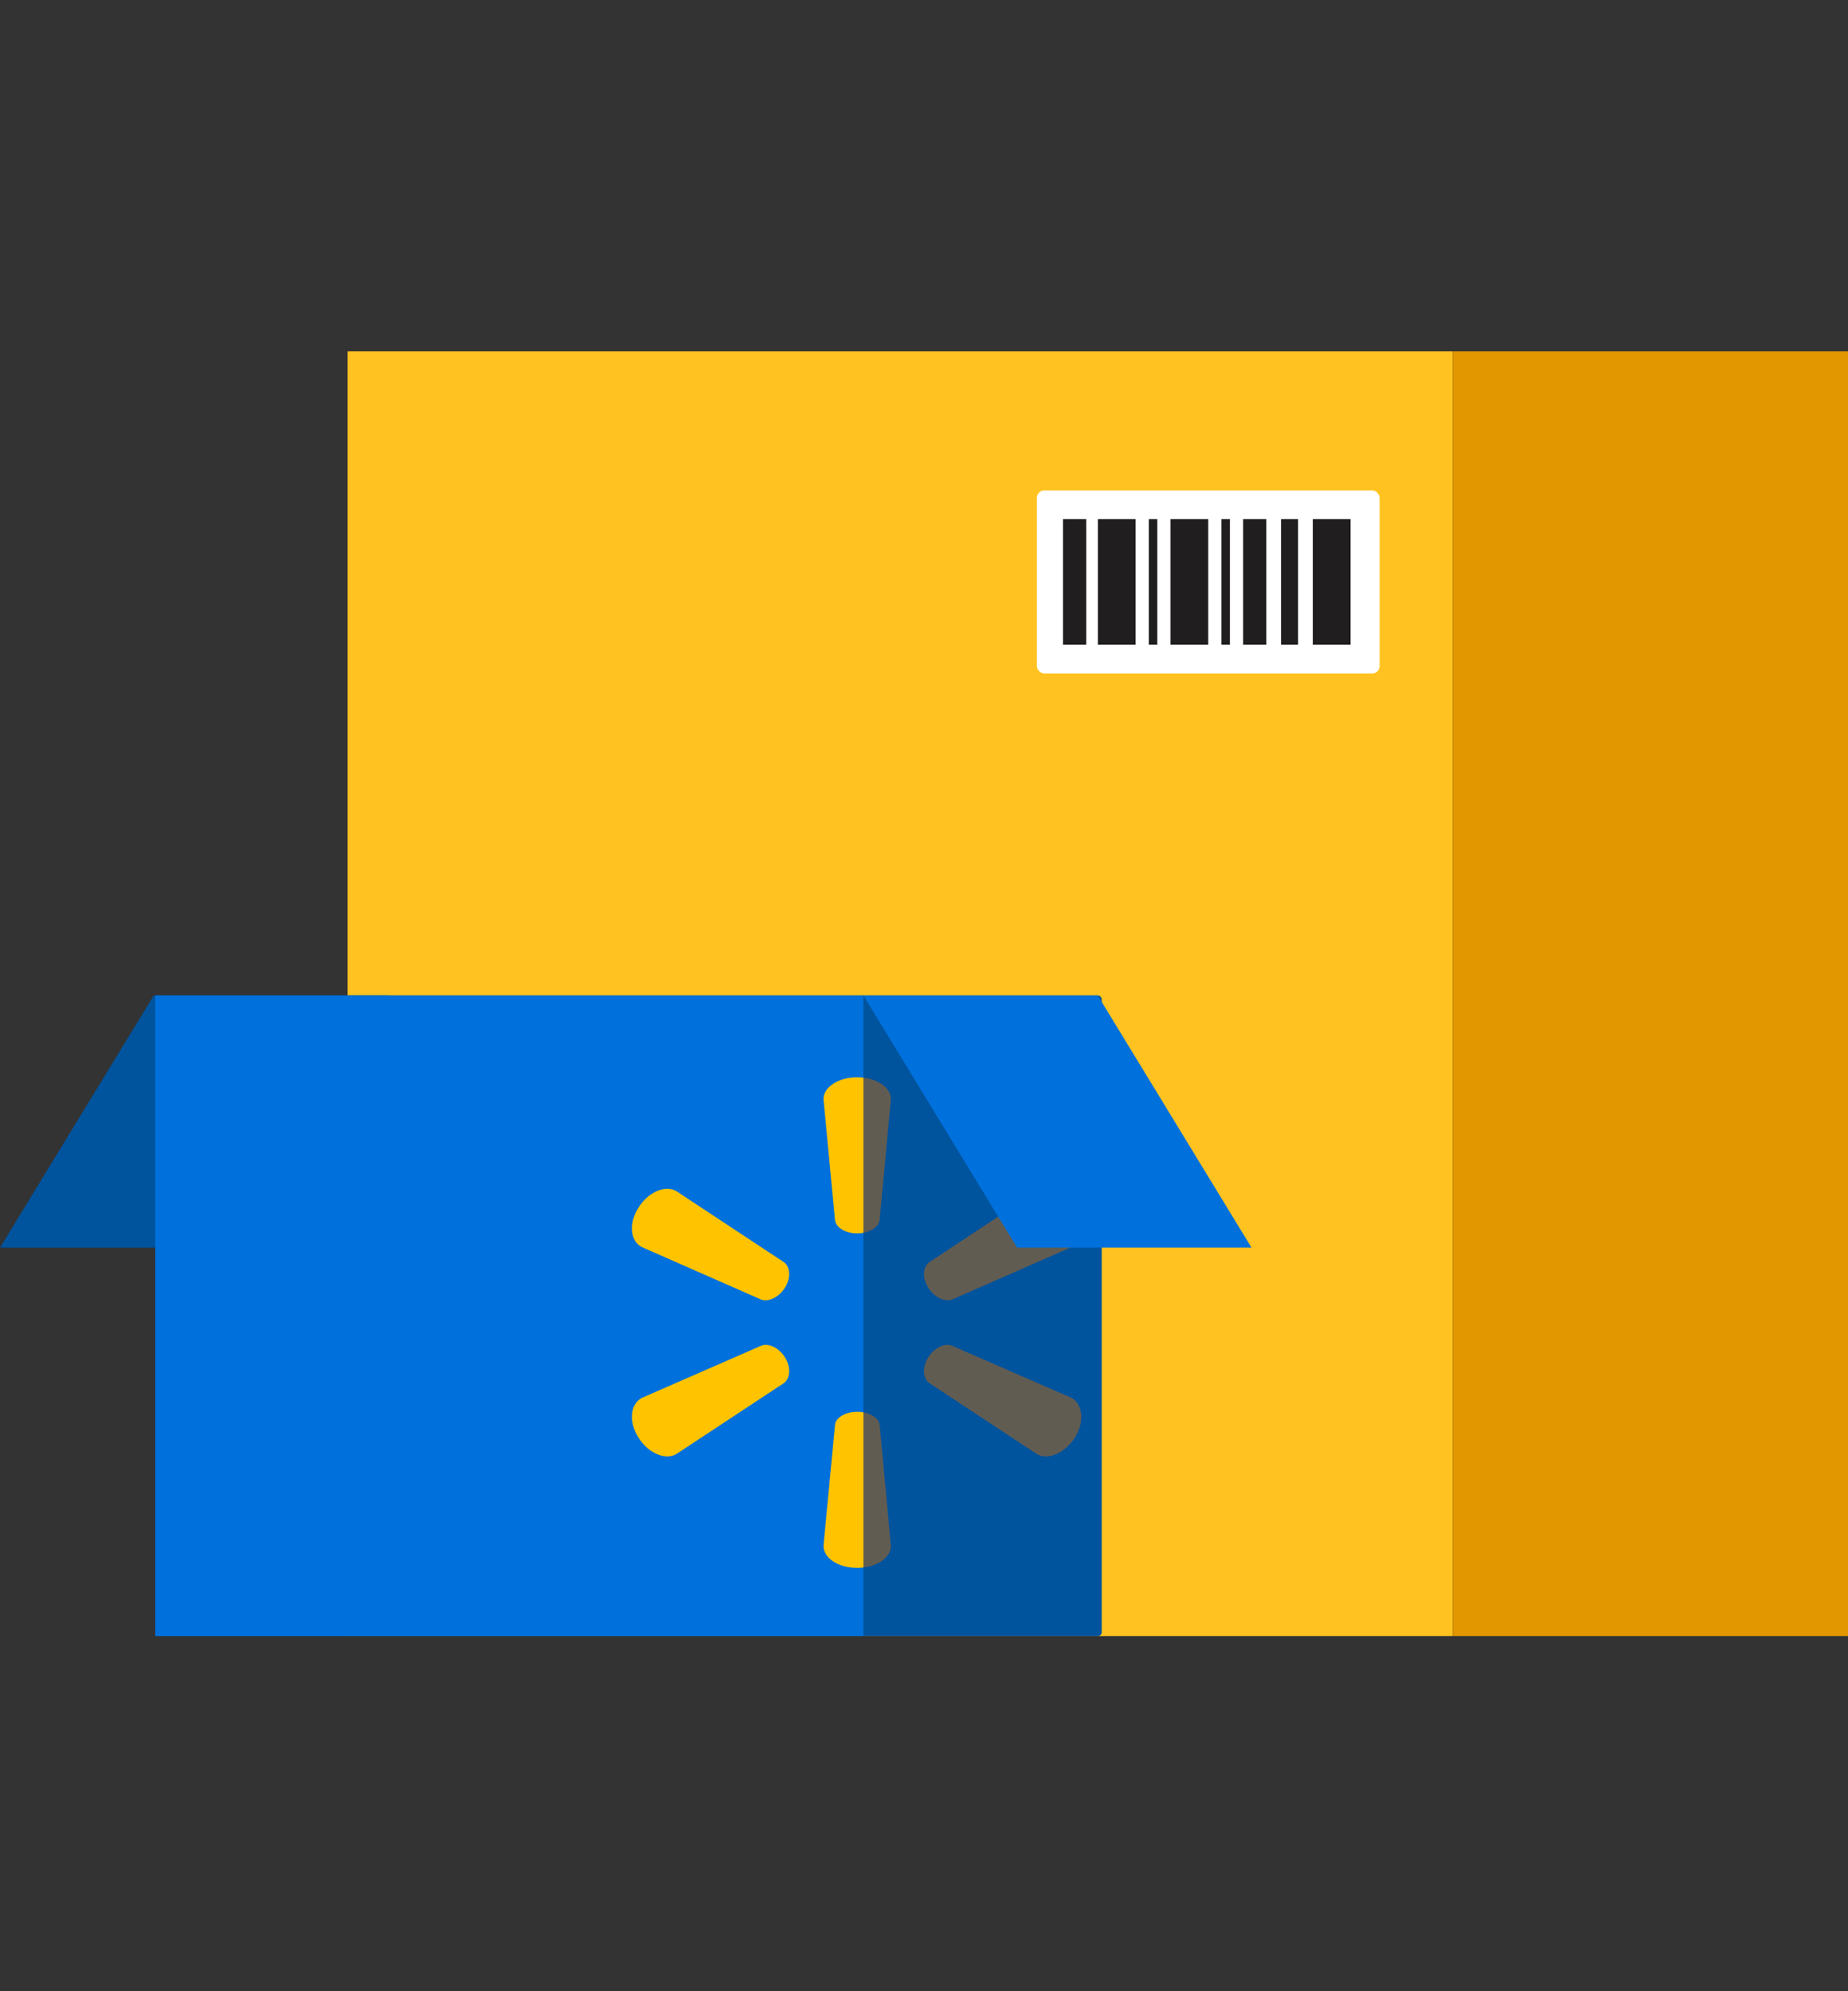
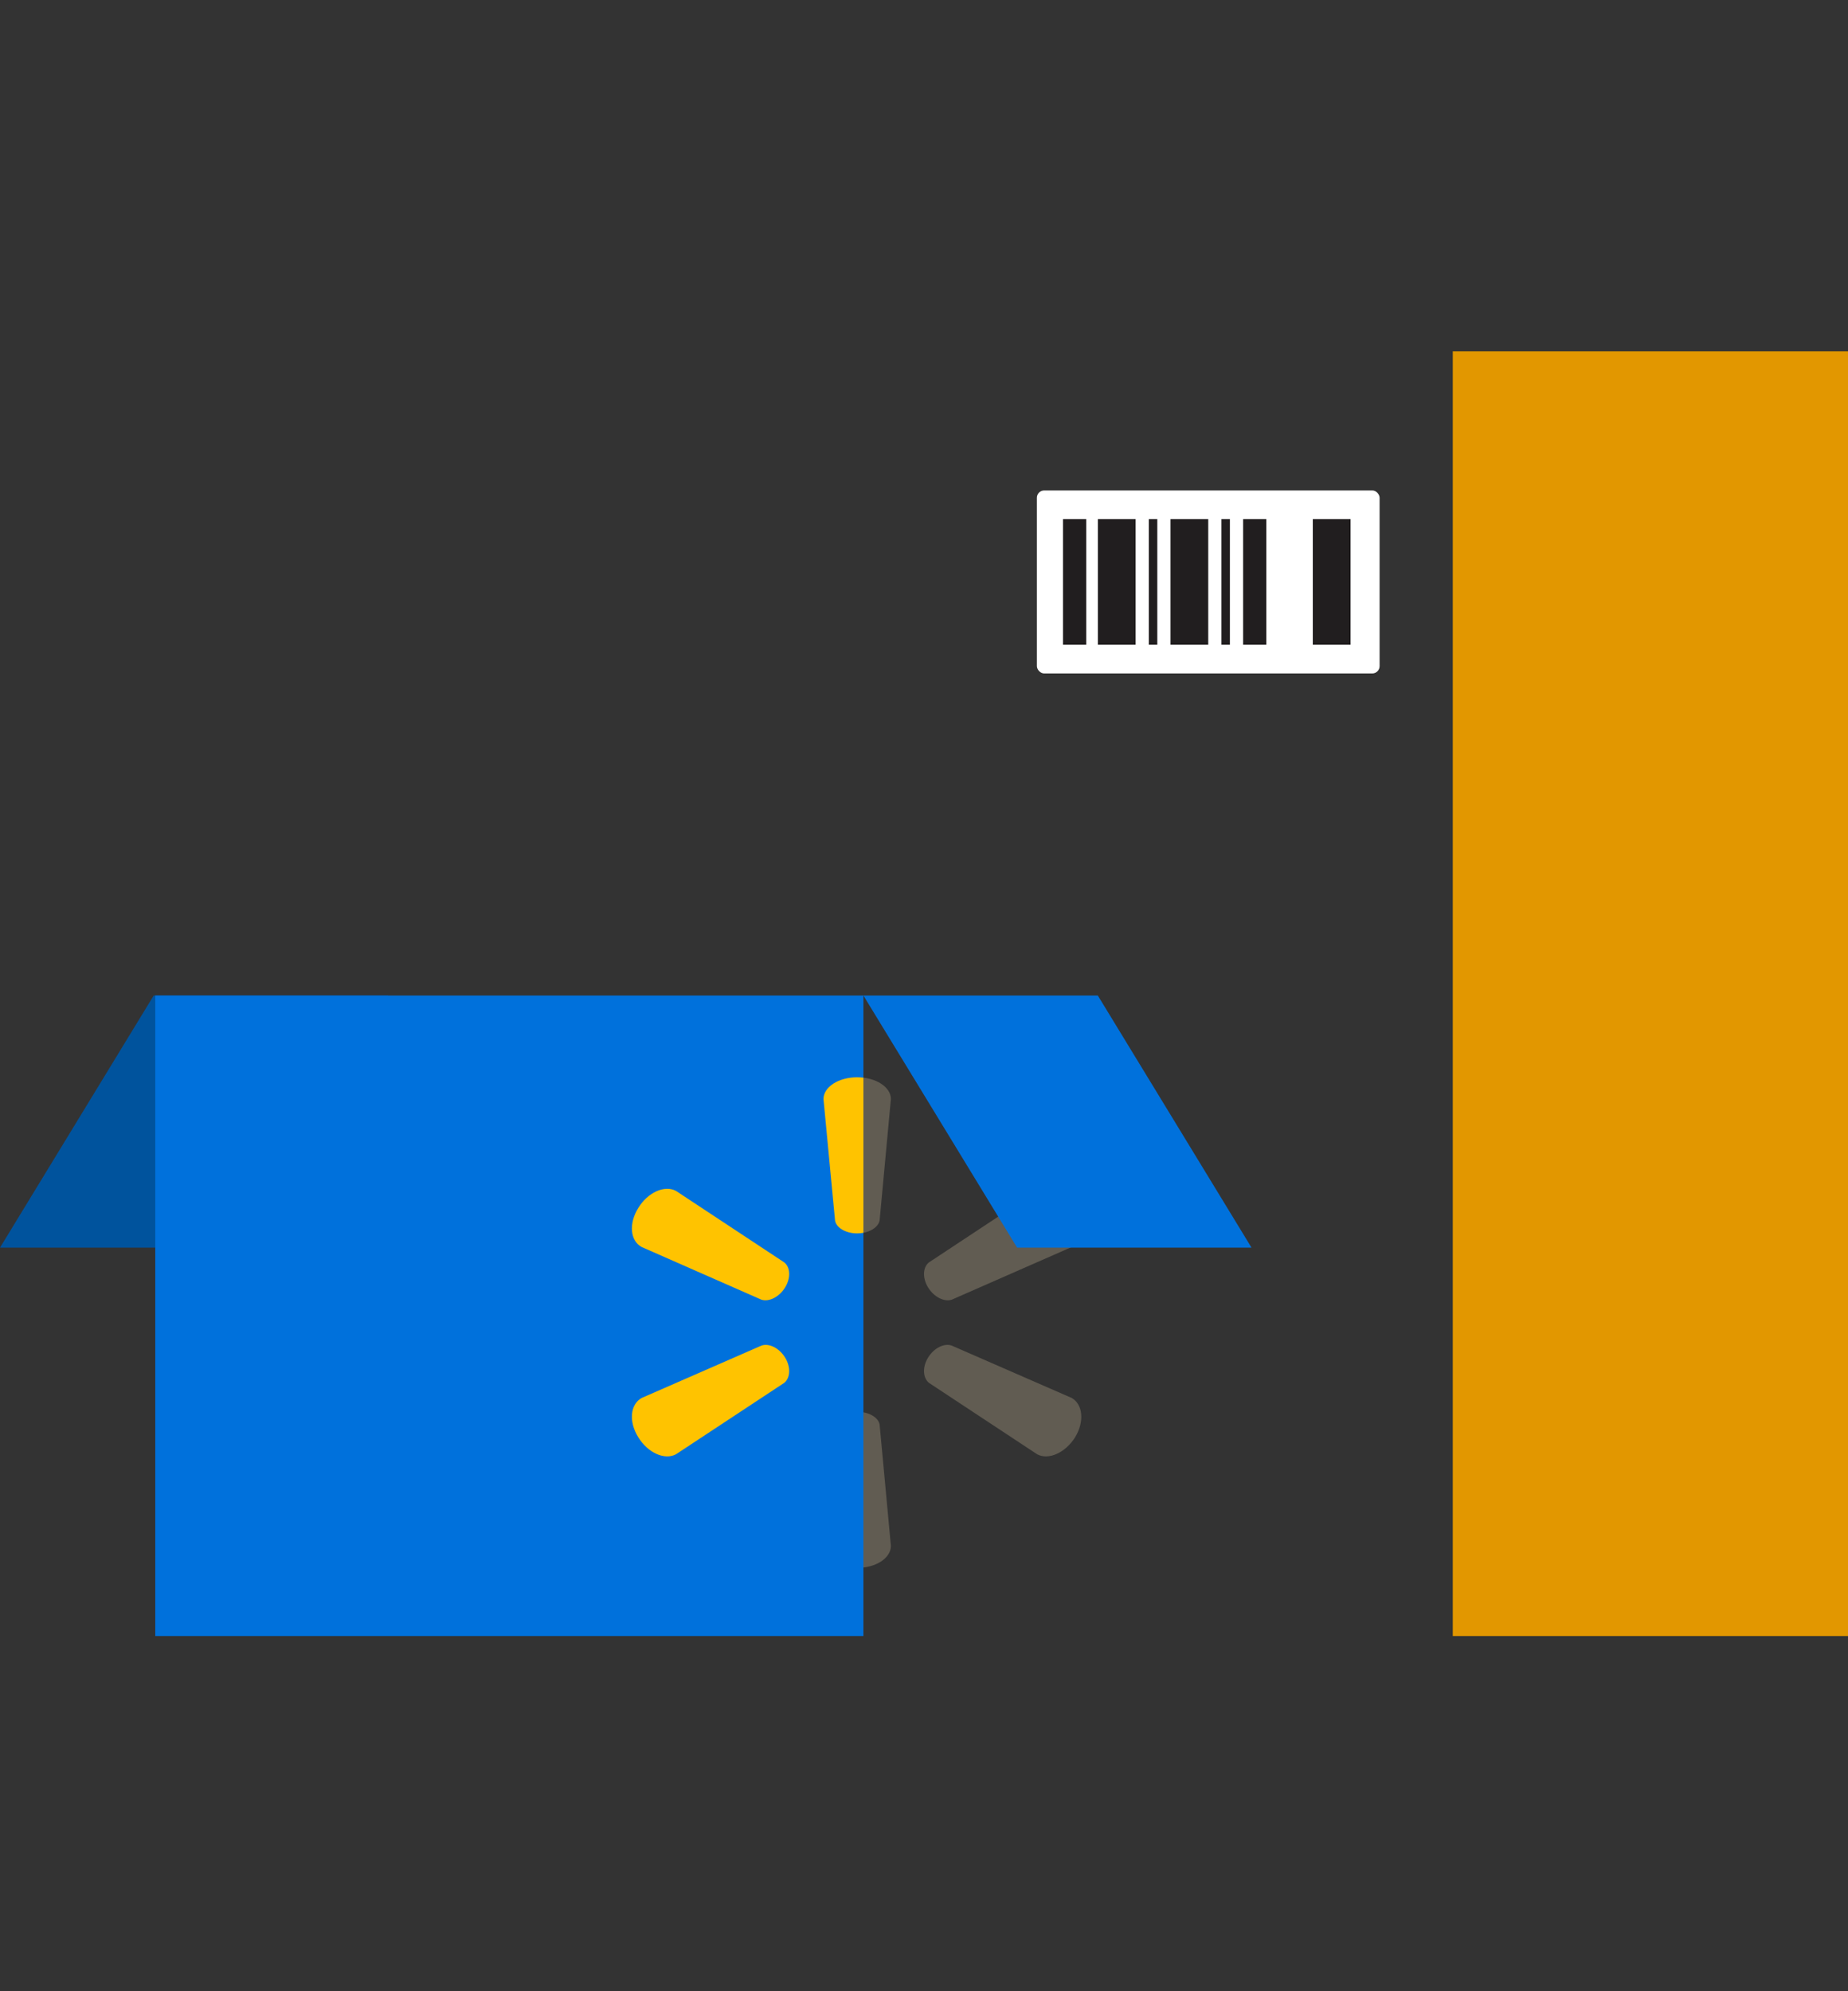
<svg xmlns="http://www.w3.org/2000/svg" width="505" height="544" viewBox="0 0 505 544" fill="none">
  <rect x="0" y="0" width="505" height="544" fill="#333333" stroke="none" />
  <g clip-path="url(#clip0_12_381)">
-     <rect x="95" y="96" width="302" height="351" fill="#FFC220" />
    <rect width="109" height="351" transform="matrix(-1 0 0 1 506 96)" fill="#E29700" />
    <path fill-rule="evenodd" clip-rule="evenodd" d="M64.059 340.883L-2.91064e-05 340.883L42 272H106.059L64.059 340.883Z" fill="#00539D" />
-     <rect x="42.431" y="272" width="258.634" height="175" rx="1.026" fill="#00539D" />
    <path fill-rule="evenodd" clip-rule="evenodd" d="M234.205 294.34C229.092 294.34 225.032 297.028 225.032 300.282L228.19 333.454C228.49 335.434 231.122 336.99 234.205 336.99C237.362 336.99 239.994 335.434 240.37 333.454L243.453 300.282C243.453 297.028 239.392 294.34 234.205 294.34ZM184.73 325.385C181.657 323.722 177.049 325.747 174.437 330.013C171.749 334.28 172.21 339.053 175.359 340.717L208.08 355.108C210.154 355.759 212.919 354.385 214.532 351.782C216.145 349.178 215.992 346.213 214.302 344.911L184.73 325.385ZM292.86 340.717C295.931 339.053 296.392 334.28 293.782 330.013C291.095 325.747 286.488 323.722 283.417 325.385L253.859 344.911C252.17 346.213 252.016 349.178 253.628 351.782C255.241 354.385 258.004 355.759 260.077 355.108L292.86 340.717ZM175.359 381.951C172.21 383.684 171.749 388.453 174.437 392.715C177.049 396.978 181.657 399.001 184.73 397.339L214.302 377.833C215.992 376.46 216.145 373.498 214.532 370.897C212.919 368.296 210.154 366.924 208.08 367.646L175.359 381.951ZM260.077 367.646C258.004 366.924 255.241 368.296 253.628 370.897C252.016 373.498 252.17 376.46 253.859 377.833L283.417 397.339C286.488 399.001 291.095 396.978 293.782 392.715C296.392 388.453 295.931 383.684 292.86 381.951L260.077 367.646ZM234.28 385.733C231.122 385.733 228.49 387.218 228.19 389.199L225.032 422.371C225.032 425.695 229.092 428.383 234.205 428.383C239.392 428.383 243.453 425.695 243.453 422.371L240.37 389.199C239.994 387.218 237.362 385.733 234.28 385.733Z" fill="#615C52" />
    <rect x="42.431" y="272" width="193.51" height="175" fill="#0071DC" />
-     <path d="M235.941 385.881V428.28C235.38 428.348 234.8 428.383 234.205 428.383C229.092 428.383 225.032 425.695 225.032 422.371L228.19 389.199C228.49 387.218 231.122 385.733 234.28 385.733C234.853 385.733 235.411 385.784 235.941 385.881Z" fill="#FFC300" />
    <path d="M235.941 294.443V336.828C235.389 336.934 234.807 336.99 234.205 336.99C231.122 336.99 228.49 335.434 228.19 333.454L225.032 300.282C225.032 297.028 229.092 294.34 234.205 294.34C234.8 294.34 235.38 294.376 235.941 294.443Z" fill="#FFC300" />
    <path d="M174.437 330.013C177.049 325.747 181.657 323.722 184.73 325.385L214.302 344.911C215.992 346.213 216.145 349.178 214.532 351.782C212.919 354.385 210.154 355.759 208.08 355.108L175.359 340.717C172.21 339.053 171.749 334.28 174.437 330.013Z" fill="#FFC300" />
    <path d="M174.437 392.715C171.749 388.453 172.21 383.684 175.359 381.951L208.08 367.646C210.154 366.924 212.919 368.296 214.532 370.897C216.145 373.498 215.992 376.46 214.302 377.833L184.73 397.339C181.657 399.001 177.049 396.978 174.437 392.715Z" fill="#FFC300" />
    <path fill-rule="evenodd" clip-rule="evenodd" d="M277.941 340.883L342 340.883L300 272H235.941L277.941 340.883Z" fill="#0071DC" />
    <rect x="283.349" y="134" width="93.651" height="50" rx="2" fill="white" />
    <path fill-rule="evenodd" clip-rule="evenodd" d="M290.491 176.157H296.84V141.843H290.491V176.157Z" fill="#211E1F" />
    <path fill-rule="evenodd" clip-rule="evenodd" d="M339.698 176.157H346.047V141.843H339.698V176.157Z" fill="#211E1F" />
    <path fill-rule="evenodd" clip-rule="evenodd" d="M300.015 176.157H310.332V141.843H300.015V176.157Z" fill="#211E1F" />
    <path fill-rule="evenodd" clip-rule="evenodd" d="M319.856 176.157H330.174V141.843H319.856V176.157Z" fill="#211E1F" />
    <path fill-rule="evenodd" clip-rule="evenodd" d="M358.745 176.157H369.063V141.843H358.745V176.157Z" fill="#211E1F" />
    <path fill-rule="evenodd" clip-rule="evenodd" d="M313.936 176.157H316.253V141.843H313.936V176.157Z" fill="#211E1F" />
    <path fill-rule="evenodd" clip-rule="evenodd" d="M333.776 176.157H336.094V141.843H333.776V176.157Z" fill="#211E1F" />
-     <path fill-rule="evenodd" clip-rule="evenodd" d="M350.078 176.157H354.713V141.843H350.078V176.157Z" fill="#211E1F" />
  </g>
  <defs>
    <clipPath id="clip0_12_381">
      <rect width="505" height="544" fill="white" />
    </clipPath>
  </defs>
</svg>